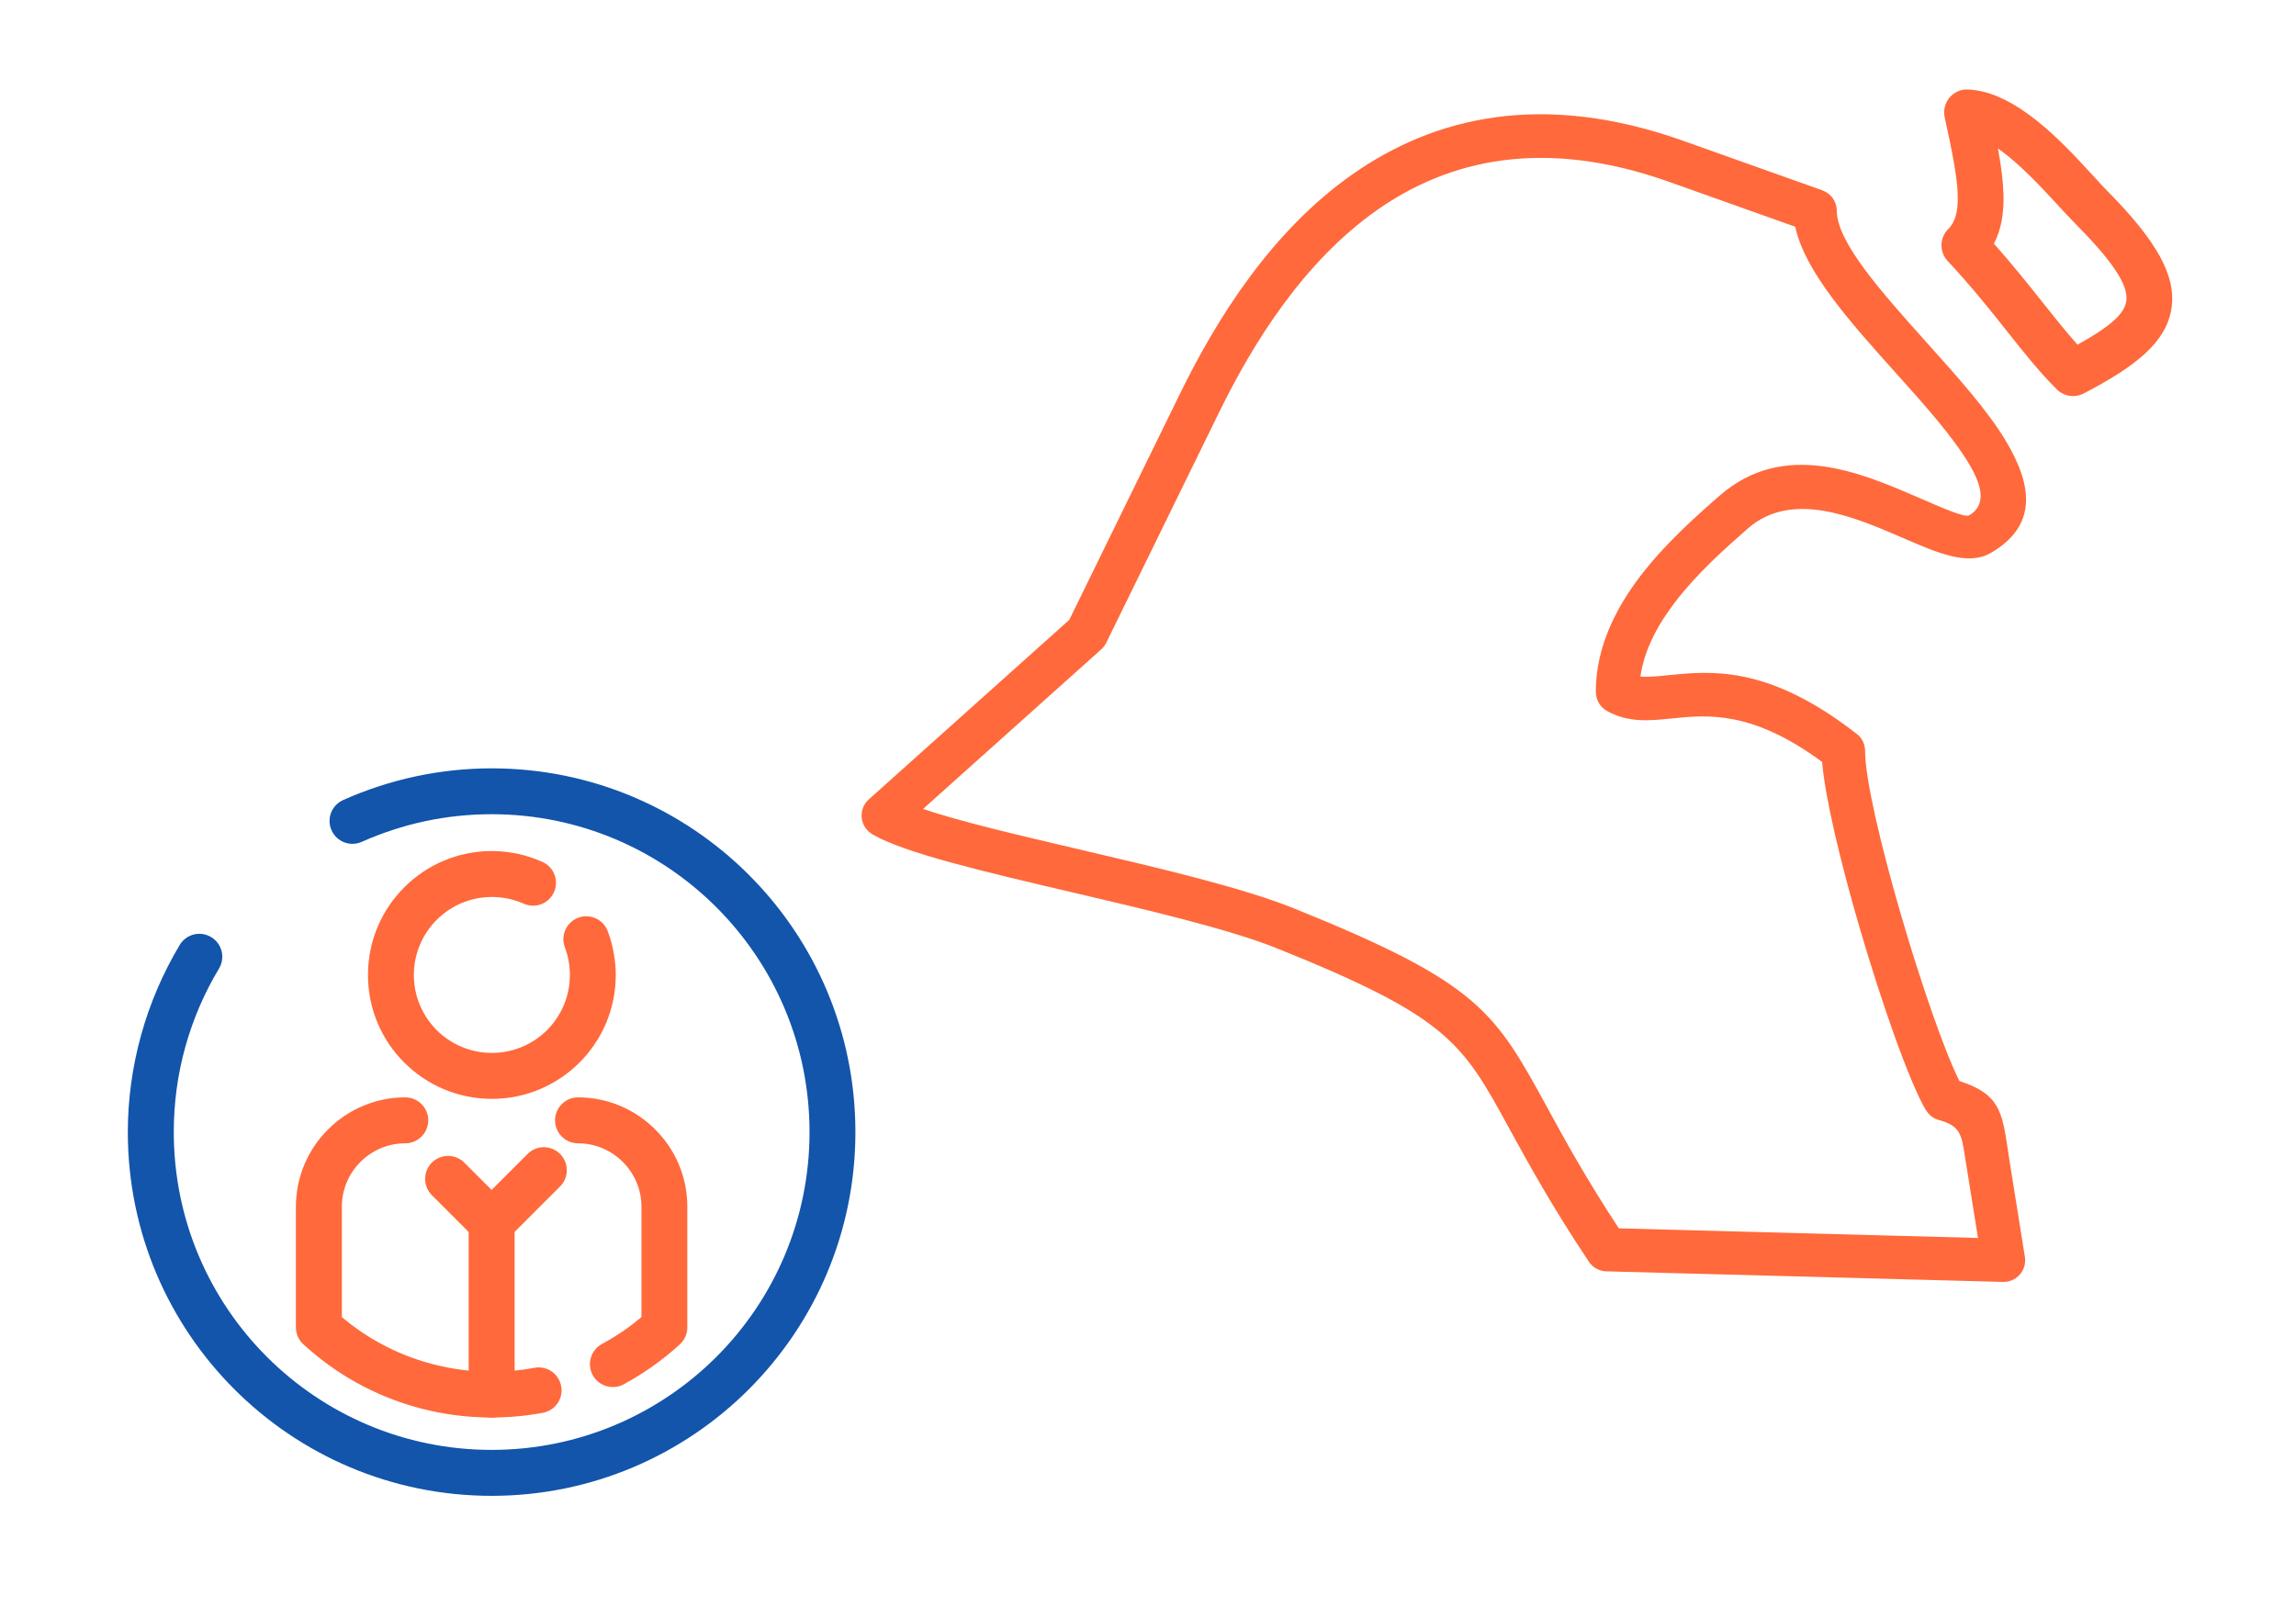
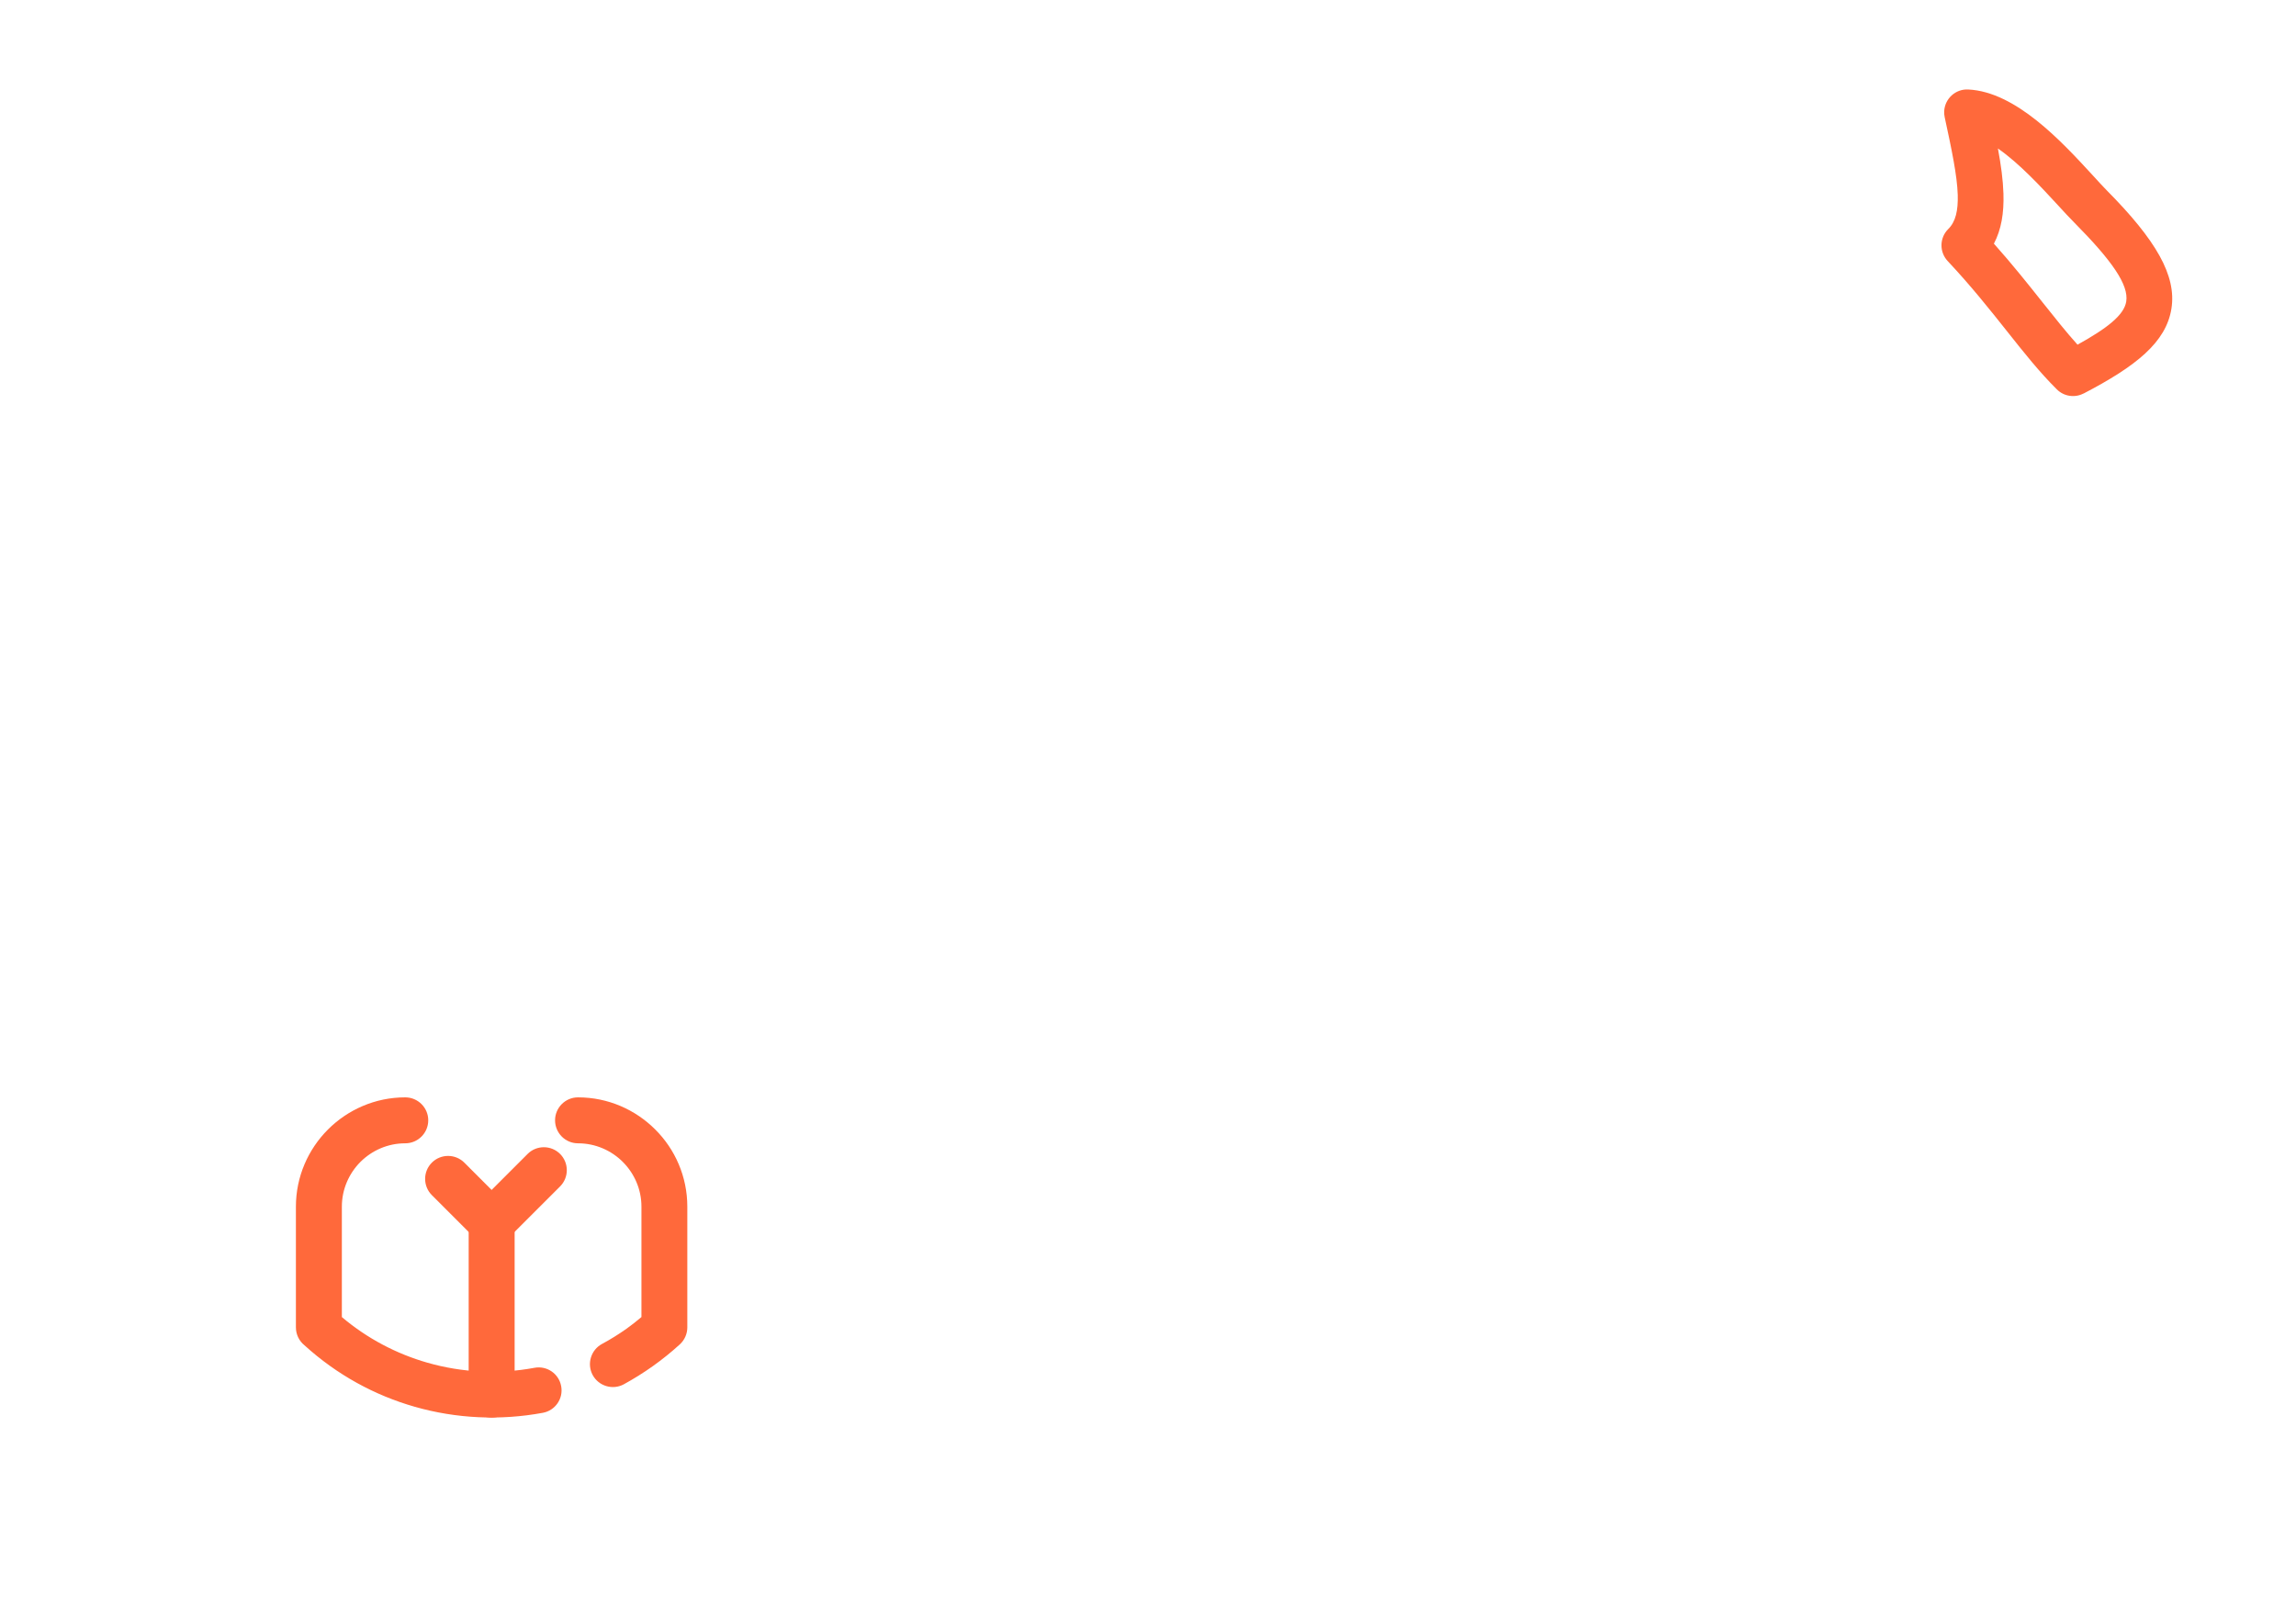
<svg xmlns="http://www.w3.org/2000/svg" xml:space="preserve" width="300px" height="210px" version="1.1" style="shape-rendering:geometricPrecision; text-rendering:geometricPrecision; image-rendering:optimizeQuality; fill-rule:evenodd; clip-rule:evenodd" viewBox="0 0 2742.9 1920">
  <defs>
    <style type="text/css">
   
    .fil1 {fill:none}
    .fil2 {fill:#1255ab;fill-rule:nonzero}
    .fil0 {fill:#ff693b;fill-rule:nonzero}
   
  </style>
  </defs>
  <g id="Layer_x0020_1">
    <g id="_1571714337328">
-       <path class="fil0" d="M1102.7 966.5c43.7,14.9 113.9,31.3 187.3,48.5 94.4,22.1 193.9,45.4 255.5,70.2 221.5,89.3 239.9,122.8 303.2,238.6 20.2,37 45.3,83.1 85.2,143.8l429.1 11.5 -15.5 -96.8c-4,-26.4 -5.6,-37.1 -31.1,-44.1 -6.8,-1.8 -12.2,-6.2 -15.5,-11.8l-0.1 0.1c-19.6,-33.1 -52.8,-127.4 -79.9,-220.4 -22.3,-76.6 -40.6,-153.2 -44.1,-195.7 -83.5,-61.8 -137.6,-56.3 -178.6,-52.1 -28.7,2.9 -52.5,5.3 -78.2,-8.7 -8.6,-4.7 -13.5,-13.6 -13.5,-22.8l-0.1 0c0,-52.3 22.8,-98.7 53.5,-138.9 29.1,-38 64.9,-69.9 94.2,-95.5 77.1,-67.5 168.5,-27.9 238.5,2.4 30.1,13.1 54.9,23.8 59.9,20.9 20.3,-12 16,-34.1 0.1,-61 -19.6,-33.1 -54.2,-71.8 -89.1,-110.6 -53.5,-59.6 -107.5,-119.9 -118.8,-173.2l-150.6 -53.6c-149.7,-53.3 -263.1,-26.6 -348.8,33.5 -87.6,61.5 -148,158.2 -188.8,241.6l-134.9 275.5c-1.6,3.2 -3.7,5.9 -6.3,8.2l-212.6 190.4zm175.5 99c-102,-23.9 -198.2,-46.4 -236.2,-68.8l0 0c-2.2,-1.4 -4.3,-3 -6.1,-5.1 -9.5,-10.6 -8.6,-27 2,-36.5l239.5 -214.5 132.6 -270.9c43.9,-89.6 109.2,-193.7 205.5,-261.3 98.4,-69 227.4,-100 395.8,-40l165.8 59 0 0.1c10,3.5 17.2,13 17.2,24.3 0.2,38 54.3,98.2 107.7,157.8 36.8,41 73.4,81.7 95.2,118.8 31.6,53.5 35.8,100 -18.3,131.9 -27.6,16.3 -63.3,0.8 -106.8,-18.1 -57,-24.6 -131.4,-56.8 -183.9,-10.9 -27.4,24 -60.9,53.8 -87.1,88.1 -20.6,26.9 -36.8,56.8 -41.4,88.9 9.5,0.9 20.8,-0.3 33.5,-1.6 50.9,-5.1 118.7,-12 222.9,68.6 7.2,4.6 12,12.7 12,21.8 0,33.5 18.9,113.5 42.5,194.6 23.9,82 52.1,163.9 70.2,199.9 47.8,15.4 51,36.3 58,83 1.1,7.4 1.2,8.2 1.8,11.9l18.4 115.2c0.2,1.5 0.4,3.1 0.3,4.7 -0.3,14.3 -12.2,25.6 -26.5,25.2l-472.4 -12.6c-8.6,0.2 -17.2,-3.9 -22.3,-11.6 -44.9,-67.4 -72.7,-118.3 -94.9,-158.8 -56.3,-103.1 -72.6,-133 -277,-215.3 -57.6,-23.2 -155.3,-46.1 -248,-67.8z" />
      <path class="fil0" d="M2481.9 411.8c35.6,-19.7 55.7,-35.5 58.2,-51.6 3.1,-19.7 -16.6,-48.4 -62.2,-94.4 -6.1,-6.1 -12.2,-12.8 -19,-20.2 -20,-21.7 -46.5,-50.5 -72.1,-68.2 3.7,19.8 6.1,37.6 6.6,54 0.7,23.1 -2.5,42.8 -11.4,59.7 22.4,25.1 41,48.6 58.2,70.2 14.7,18.5 28.3,35.6 41.7,50.5zm112.2 -43.2c-6.3,40.4 -42.4,69 -105,101.6l0 -0.1c-10.3,5.4 -23.3,3.7 -31.9,-4.9 -20.7,-20.5 -39.2,-43.8 -59.8,-69.8 -20.4,-25.7 -43,-54.1 -70.6,-83.5 -10.1,-10.8 -9.9,-27.7 0.6,-38.2 9,-8.8 11.9,-22.3 11.4,-40.8 -0.7,-23.3 -7.3,-54.5 -15.6,-92.9l0 0c-0.5,-2.3 -0.7,-4.7 -0.6,-7.1 0.8,-15.1 13.6,-26.8 28.7,-26 56.9,2.7 111.5,62.1 147.9,101.6 6.8,7.5 13,14.2 17.5,18.8 58.9,59.4 83.6,101.9 77.4,141.3z" />
      <rect class="fil1" width="2742.9" height="1920" />
      <path class="fil0" d="M745.1 1654c-13.3,7.1 -29.9,2.1 -37.1,-11.2 -7.1,-13.3 -2.1,-29.9 11.2,-37.1 10.1,-5.4 19.8,-11.5 29.2,-18.1 6.1,-4.4 12,-9 17.9,-14l0 -131.9c0,-20.8 -8.5,-39.7 -22.3,-53.5 -13.7,-13.7 -32.7,-22.2 -53.5,-22.2 -15.1,0 -27.4,-12.3 -27.4,-27.5 0,-15.1 12.3,-27.4 27.4,-27.4 36,0 68.6,14.7 92.3,38.4 23.7,23.6 38.3,56.3 38.3,92.2l0 144.2 0 0c0,7.4 -3,14.8 -8.8,20.2 -10.2,9.3 -21,18 -32.2,26 -11.4,8.1 -23.1,15.4 -35,21.9zm-261 -342.9c15.2,0 27.5,12.3 27.5,27.4 0,15.2 -12.3,27.5 -27.5,27.5 -20.8,0 -39.7,8.5 -53.5,22.2 -13.7,13.8 -22.2,32.7 -22.2,53.5l0 131.9c30.5,25.8 65.5,44 102.1,54.5 41.8,12 85.7,14 128.1,6.1 14.9,-2.7 29.1,7.1 31.8,22 2.8,14.8 -7.1,29.1 -21.9,31.8 -50.8,9.4 -103.3,7 -153,-7.2 -47.7,-13.6 -92.9,-38.1 -131.8,-73.5 -6.2,-5 -10.2,-12.7 -10.2,-21.4l0 -144.2c0,-35.9 14.7,-68.6 38.3,-92.2 23.7,-23.7 56.4,-38.4 92.3,-38.4z" />
      <path class="fil0" d="M614.8 1666.3c0,15.1 -12.3,27.4 -27.5,27.4 -15.1,0 -27.4,-12.3 -27.4,-27.4l0 -205.8c0,-15.1 12.3,-27.4 27.4,-27.4 15.2,0 27.5,12.3 27.5,27.4l0 205.8z" />
      <path class="fil0" d="M606.7 1441.1c10.7,10.7 10.7,28.1 0,38.8 -10.7,10.7 -28.1,10.7 -38.8,0l-52 -52c-10.7,-10.7 -10.7,-28.1 0,-38.8 10.7,-10.7 28.1,-10.7 38.8,0l52 52z" />
      <path class="fil0" d="M606.7 1479.9c-10.7,10.7 -28.1,10.7 -38.8,0 -10.7,-10.7 -10.7,-28.1 0,-38.8l62.4 -62.4c10.7,-10.7 28.1,-10.7 38.8,0 10.7,10.7 10.7,28.1 0,38.8l-62.4 62.4z" />
-       <path class="fil0" d="M648 1029.8c13.8,6.2 20,22.3 13.8,36.1 -6.1,13.8 -22.3,20 -36.1,13.8 -5.9,-2.6 -12.1,-4.6 -18.6,-6 -6.2,-1.3 -12.8,-2 -19.5,-2 -25.7,0 -49,10.4 -65.9,27.3 -16.8,16.8 -27.3,40.1 -27.3,65.9 0,25.7 10.5,49 27.3,65.9 16.9,16.8 40.2,27.2 65.9,27.2 25.7,0 49,-10.4 65.9,-27.2 16.9,-16.9 27.3,-40.2 27.3,-65.9 0,-6 -0.5,-11.6 -1.5,-16.8 -0.9,-5.5 -2.5,-10.9 -4.5,-16.3 -5.3,-14.2 1.8,-29.9 15.9,-35.3 14.2,-5.3 30,1.9 35.3,16 3.1,8.3 5.5,16.9 7.1,25.7 1.7,9.1 2.5,18 2.5,26.7 0,40.8 -16.5,77.9 -43.3,104.6 -26.8,26.8 -63.8,43.4 -104.7,43.4 -40.9,0 -77.9,-16.6 -104.7,-43.4 -26.8,-26.7 -43.3,-63.8 -43.3,-104.6 0,-40.9 16.5,-77.9 43.3,-104.7 26.8,-26.8 63.8,-43.4 104.7,-43.4 10.3,0 20.6,1.2 30.9,3.3 10,2.2 19.9,5.4 29.5,9.7z" />
-       <path class="fil2" d="M432.2 1005.8c-13.8,6.2 -30,0 -36.1,-13.8 -6.2,-13.8 0,-29.9 13.8,-36.1 28,-12.5 57.1,-22 86.7,-28.3 29.9,-6.4 60.3,-9.6 90.7,-9.6 240.1,0 434.6,194.5 434.6,434.6 0,120 -48.6,228.6 -127.3,307.3 -78.6,78.6 -187.3,127.3 -307.3,127.3 -240,0 -434.6,-194.6 -434.6,-434.6 0,-39.2 5.4,-78.2 15.9,-116 10.4,-37.6 25.9,-73.8 46.1,-107.6 7.8,-13 24.6,-17.2 37.5,-9.4 13,7.7 17.2,24.5 9.5,37.5 -17.8,29.5 -31.3,61.2 -40.4,94 -9.1,32.7 -13.7,66.8 -13.7,101.5 0,209.7 170,379.7 379.7,379.7 104.9,0 199.8,-42.5 268.6,-111.2 68.7,-68.7 111.2,-163.7 111.2,-268.5 0,-209.8 -170,-379.8 -379.8,-379.8 -26.9,0 -53.4,2.8 -79.3,8.3 -26.1,5.6 -51.5,13.9 -75.8,24.7z" />
    </g>
  </g>
</svg>